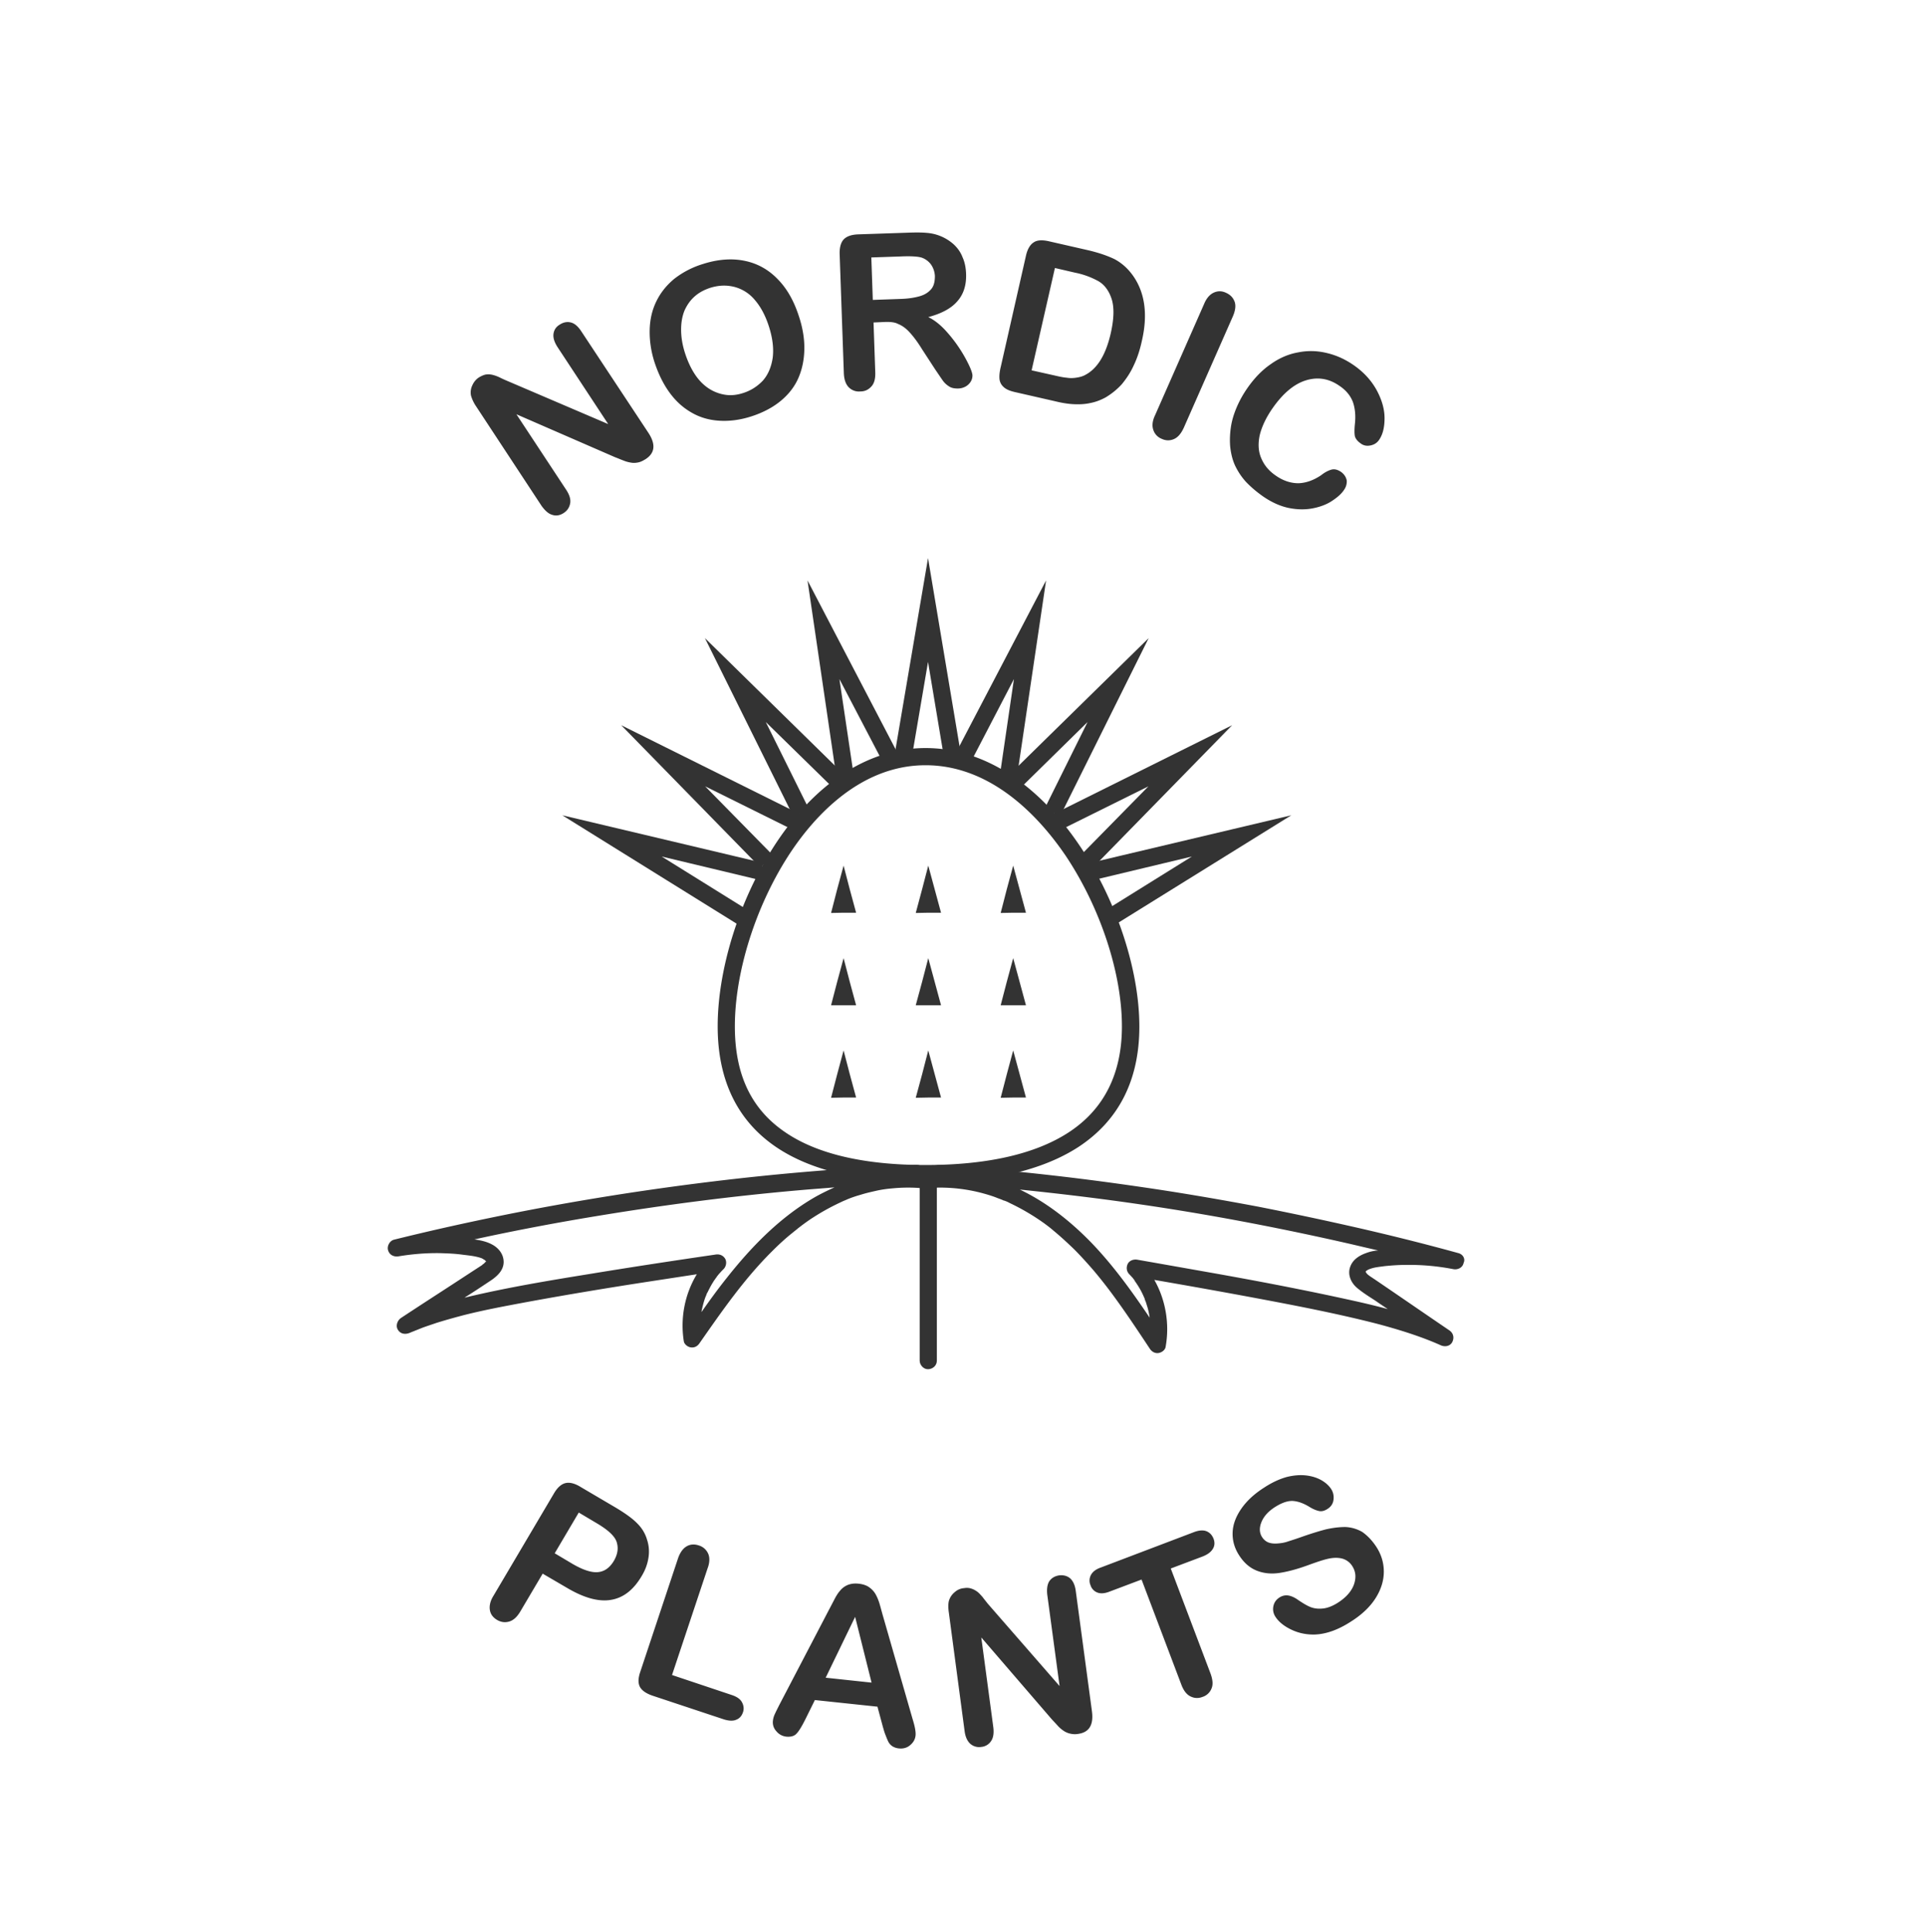
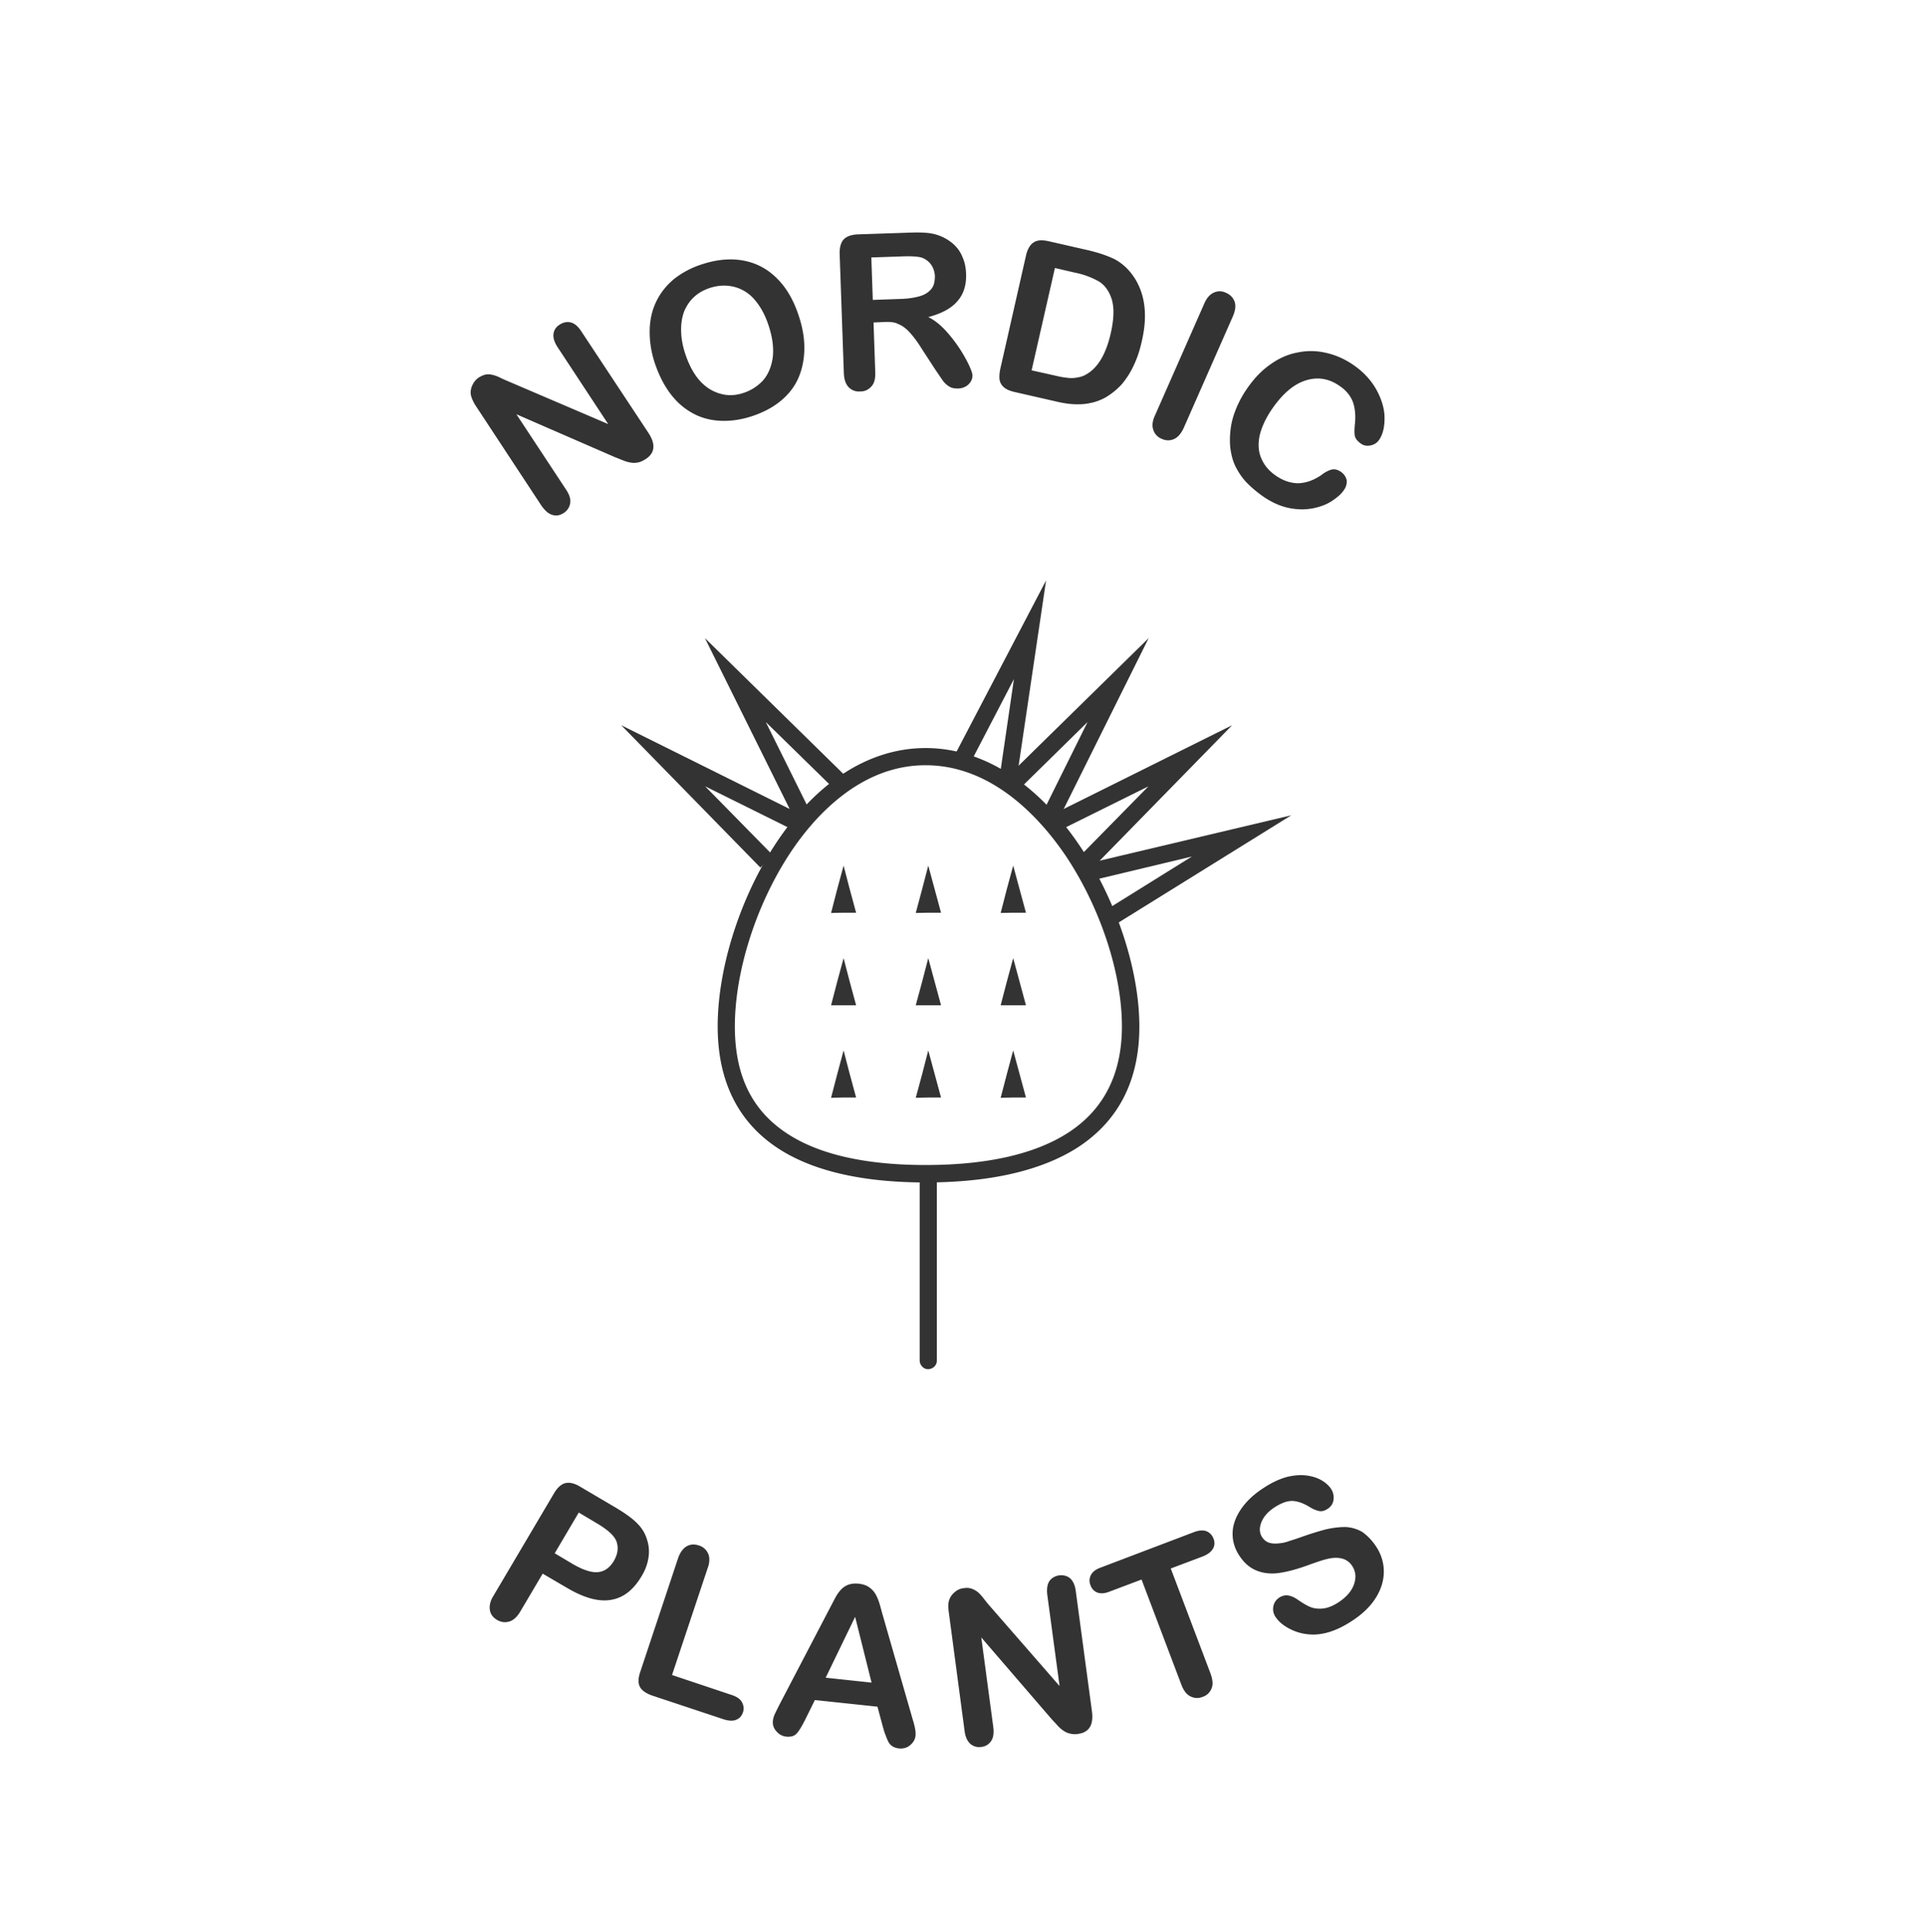
<svg xmlns="http://www.w3.org/2000/svg" version="1.1" id="Layer_1" x="0" y="0" viewBox="0 0 78.47 78.72" xml:space="preserve">
  <style>.st0{fill:#333}</style>
  <path class="st0" d="M23.12 64.71l-1.01-.59-.91 1.54c-.13.22-.28.36-.45.41-.17.05-.33.03-.49-.06-.17-.1-.27-.23-.3-.4-.03-.17.01-.37.14-.58l2.47-4.18c.14-.24.3-.38.47-.42s.38.01.62.16l1.41.83c.42.25.72.47.9.66.19.19.32.41.39.65.08.24.1.49.06.74-.04.26-.13.51-.29.77-.33.55-.74.87-1.25.95-.49.08-1.08-.08-1.76-.48zm1.2-2.64l-.74-.44-.98 1.66.74.44c.26.15.49.25.7.3.21.05.39.04.55-.03.16-.07.3-.2.42-.4.14-.24.19-.48.13-.71-.05-.26-.33-.53-.82-.82zm4.51 1.83l-1.45 4.35 2.45.82c.2.07.33.16.4.29.07.13.09.27.04.41-.05.15-.14.25-.27.3-.13.06-.3.05-.5-.01l-2.92-.97c-.26-.09-.43-.21-.51-.36-.08-.16-.07-.36.02-.62l1.53-4.6c.08-.24.2-.41.35-.5.15-.09.32-.1.5-.04a.6.6 0 01.38.33c.07.15.07.36-.02.6zm7.14 6.46l-.22-.82-2.55-.27-.38.77c-.15.3-.27.5-.37.6-.09.1-.24.14-.42.12a.6.6 0 01-.4-.22.528.528 0 01-.14-.42.84.84 0 01.07-.26c.04-.09.1-.21.18-.37l2.03-3.89c.06-.11.13-.25.21-.4.08-.16.16-.29.25-.39.08-.1.19-.18.31-.23.13-.05.27-.07.45-.05.18.02.32.07.43.15.11.08.2.18.26.29.06.11.11.23.15.36.04.13.08.29.14.5l1.21 4.21c.1.32.14.55.12.69-.02.15-.09.27-.22.38-.13.11-.29.15-.46.13a.614.614 0 01-.25-.08.49.49 0 01-.16-.16c-.04-.07-.08-.17-.13-.3-.05-.12-.08-.24-.11-.34zm-2.33-2l1.87.2-.67-2.68-1.2 2.48zm6.61-3.01l2.92 3.35-.5-3.71c-.03-.24 0-.43.08-.56.09-.13.22-.21.4-.24.18-.02.33.02.45.12.12.11.2.28.23.52l.66 4.91c.07.55-.12.85-.57.91-.11.02-.22.01-.31-.01a.767.767 0 01-.28-.12c-.09-.06-.17-.13-.25-.22-.08-.09-.16-.17-.24-.26l-2.86-3.32.49 3.66c.03.24 0 .43-.09.56a.53.53 0 01-.4.24.543.543 0 01-.45-.13c-.12-.11-.2-.28-.23-.52l-.64-4.81c-.03-.2-.03-.37 0-.49.04-.13.11-.25.23-.35.11-.1.24-.16.39-.17.11-.02.21-.01.3.02s.16.07.23.12c.07.05.14.13.22.22.06.08.14.18.22.28zM49 63.42l-1.3.49 1.62 4.28c.09.25.11.45.04.61a.58.58 0 01-.36.34c-.18.07-.34.06-.5-.02-.16-.08-.28-.24-.37-.48l-1.62-4.28-1.3.49c-.2.08-.37.09-.5.04a.466.466 0 01-.28-.3.475.475 0 01.02-.42c.07-.13.2-.23.4-.3l3.79-1.44c.21-.08.38-.09.51-.04.13.05.23.15.29.3.06.15.05.29-.02.41-.08.14-.22.24-.42.32zm7.07-.4c.21.32.31.66.31 1.02s-.11.72-.33 1.07c-.22.35-.55.67-.99.95-.52.34-1.01.52-1.48.54-.33.01-.65-.05-.95-.19-.3-.14-.53-.32-.67-.54a.566.566 0 01-.08-.42c.03-.15.11-.27.25-.36.11-.07.23-.1.36-.08.12.02.26.08.41.19.18.12.34.22.49.28.15.06.32.08.51.06.19-.02.4-.1.63-.25.32-.21.53-.45.63-.72.1-.28.08-.53-.06-.75a.701.701 0 00-.44-.32c-.18-.04-.37-.03-.58.02-.21.05-.47.14-.8.26-.44.16-.82.26-1.15.31-.33.05-.64.02-.92-.09s-.52-.31-.72-.62c-.19-.29-.28-.6-.27-.93.01-.33.13-.65.35-.97.22-.32.53-.61.94-.87.32-.21.63-.35.92-.43.29-.07.55-.09.8-.06.24.03.45.1.62.2.17.1.3.22.39.36.08.13.11.27.09.43-.02.16-.1.28-.24.37-.12.08-.24.11-.34.09-.1-.02-.24-.07-.4-.17-.23-.14-.44-.22-.65-.24-.21-.02-.46.06-.76.25-.28.18-.46.39-.55.62-.09.23-.08.43.03.6.07.11.16.18.26.22.11.04.23.05.37.04.14-.01.27-.03.39-.07.12-.04.32-.1.6-.2.34-.12.66-.22.96-.3.3-.07.57-.1.81-.1.25.01.48.08.69.2.2.14.39.33.57.6zM20.69 15.53l4.09 1.75-2.06-3.13c-.13-.2-.19-.38-.17-.54.02-.16.1-.29.25-.38.15-.1.31-.13.46-.09.16.04.3.17.43.37l2.73 4.13c.3.46.27.82-.12 1.07-.1.06-.19.11-.29.13-.09.02-.2.03-.3.01a1.28 1.28 0 01-.32-.09c-.11-.04-.22-.09-.33-.13l-4.02-1.75 2.03 3.08c.13.2.19.38.16.55-.03.16-.11.29-.26.39-.15.1-.31.13-.46.08-.16-.04-.3-.17-.44-.36l-2.67-4.06a1.55 1.55 0 01-.21-.44.653.653 0 01.05-.41c.06-.14.15-.25.27-.33.1-.06.19-.1.28-.12.09-.01.18-.01.26.01.09.02.18.05.29.1.12.06.23.11.35.16zm7.94-4.77c.62-.2 1.2-.24 1.72-.13.53.11.98.37 1.35.76.38.39.66.9.86 1.53.15.46.22.91.21 1.33-.01.42-.09.81-.25 1.17-.16.36-.41.67-.73.93s-.72.47-1.19.62c-.47.15-.91.2-1.33.17-.42-.03-.8-.15-1.13-.35-.34-.2-.63-.47-.88-.82s-.44-.75-.59-1.2c-.15-.46-.21-.91-.2-1.33.01-.43.1-.81.27-1.16.17-.35.41-.65.72-.91a3.6 3.6 0 011.17-.61zm2.7 2.55c-.14-.44-.33-.8-.57-1.08a1.61 1.61 0 00-.84-.54c-.32-.08-.64-.07-.99.04-.24.08-.45.19-.63.35-.18.16-.31.35-.41.57-.09.22-.14.48-.14.78 0 .3.05.62.16.96.11.34.25.64.42.89.17.25.37.44.58.57.21.13.44.21.67.24.23.03.47 0 .71-.08.31-.1.57-.27.79-.5.21-.24.34-.54.4-.92.05-.38 0-.81-.15-1.28zm4.71-.19l-.45.02.07 2.02c.01.27-.04.46-.16.59s-.26.2-.45.2a.58.58 0 01-.48-.18c-.12-.13-.18-.32-.19-.57l-.17-4.84c-.01-.27.05-.48.16-.6.12-.13.32-.2.59-.21l2.07-.07c.29-.01.53-.01.74.01a1.849 1.849 0 011.09.47c.16.15.28.32.36.53.09.2.13.42.14.65.02.47-.1.85-.36 1.14-.25.29-.65.5-1.18.64.23.11.45.28.67.51a5.807 5.807 0 01.98 1.43c.1.21.15.36.15.44 0 .08-.02.17-.07.25-.05.08-.12.15-.21.2a.66.66 0 01-.32.08c-.14 0-.26-.02-.36-.09a.883.883 0 01-.26-.25c-.07-.1-.17-.25-.3-.44l-.54-.83c-.19-.31-.37-.54-.52-.7-.15-.16-.3-.26-.45-.32-.13-.07-.32-.09-.55-.08zm.64-2.67l-1.18.04.06 1.73 1.14-.04c.31-.01.56-.05.77-.11.21-.06.36-.16.47-.29.11-.13.15-.31.15-.53a.898.898 0 00-.15-.46.794.794 0 00-.38-.29c-.15-.05-.44-.07-.88-.05zm6.05-.62l1.62.37c.42.1.77.22 1.06.36.28.15.52.36.72.63.51.69.65 1.6.39 2.71-.08.37-.19.7-.33.99-.13.29-.3.54-.48.76-.19.21-.41.39-.66.54-.2.11-.41.19-.62.23-.22.05-.44.06-.67.05-.23-.01-.49-.05-.77-.12l-1.62-.37c-.23-.05-.39-.12-.49-.22a.496.496 0 01-.16-.34c-.01-.13.01-.3.06-.5l1.02-4.5c.06-.27.17-.45.31-.54.14-.1.35-.11.62-.05zm.25 1.09l-.95 4.17.94.21c.21.05.37.08.49.09.12.02.25.02.38 0 .14-.02.26-.05.37-.11.5-.26.84-.82 1.04-1.68.14-.61.15-1.08.04-1.42-.11-.34-.3-.59-.55-.73a3.31 3.31 0 00-.94-.34l-.82-.19zm4.08 6l2-4.54c.1-.24.24-.39.4-.46.16-.07.32-.07.49.01.18.08.29.2.35.36.06.16.03.37-.07.6l-2 4.54c-.11.24-.24.39-.4.46-.16.07-.33.07-.5-.01a.578.578 0 01-.34-.36c-.06-.17-.04-.37.07-.6zm7.7 3.04c-.11.17-.28.31-.49.45-.21.14-.47.24-.77.3-.3.06-.63.06-.98-.01-.35-.07-.71-.23-1.07-.48-.27-.19-.5-.39-.69-.59-.19-.21-.33-.43-.44-.66-.11-.24-.17-.5-.2-.78-.02-.26-.01-.52.03-.79s.12-.53.23-.79c.11-.26.25-.52.43-.78.29-.42.61-.75.96-.99.35-.25.72-.41 1.11-.48.39-.08.78-.07 1.16.02.39.09.75.25 1.1.49.42.29.73.63.95 1.03.21.39.32.77.32 1.14 0 .37-.07.66-.22.88-.08.12-.2.2-.35.23-.15.03-.28.01-.4-.08-.13-.09-.21-.19-.24-.3-.02-.11-.02-.27 0-.48.04-.35.01-.65-.08-.91-.1-.26-.28-.48-.55-.66-.43-.3-.89-.37-1.37-.22-.48.15-.93.53-1.35 1.13-.28.4-.45.78-.53 1.12-.07.35-.05.66.07.93.12.28.31.51.59.7.3.21.61.31.92.31.31-.01.62-.12.93-.33.14-.11.27-.18.4-.22.13-.04.26-.01.41.09.12.09.2.2.23.35a.59.59 0 01-.11.38zM37.71 48.18c-2.64 0-4.69-.49-6.1-1.45-1.57-1.07-2.37-2.72-2.37-4.91 0-2.32.87-5.11 2.27-7.3 1.67-2.61 3.87-4.04 6.2-4.04 2.34 0 4.58 1.43 6.32 4.04 1.47 2.21 2.39 5.01 2.39 7.31 0 2.18-.84 3.83-2.49 4.91-1.47.95-3.56 1.44-6.22 1.44zm0-17c-2.81 0-4.72 2.33-5.61 3.72-1.33 2.08-2.16 4.73-2.16 6.92 0 1.97.67 3.38 2.06 4.32 1.29.88 3.21 1.33 5.71 1.33 2.52 0 4.48-.45 5.83-1.33 1.44-.94 2.17-2.39 2.17-4.32 0-2.16-.87-4.81-2.27-6.92-.93-1.38-2.9-3.72-5.73-3.72z" />
  <path class="st0" d="M37.47 48.11v7.33c0 .18.16.36.35.35.19-.01.35-.15.35-.35v-7.33c0-.18-.16-.36-.35-.35-.19.01-.35.15-.35.35m-17.71 3.25l.01.01s0-.01-.01-.01zm.05.05zm0-.01z" />
-   <path class="st0" d="M59.42 51.06c-1.34-.37-2.7-.71-4.05-1.02-1.36-.31-2.72-.6-4.09-.87-1.38-.26-2.76-.5-4.14-.71-1.4-.21-2.79-.4-4.2-.56-1.39-.16-2.77-.29-4.16-.39-.17-.01-.35-.03-.52-.04-.15-.01-.3.11-.34.26-.06 0-.12.01-.18.01h-.02c-.02 0-.04 0-.06-.01-.04-.15-.17-.28-.34-.27-2.79.12-5.58.35-8.36.69-2.78.34-5.54.78-8.29 1.33-1.54.31-3.08.65-4.61 1.03-.18.04-.3.26-.25.43.06.2.24.28.43.25.54-.09 1.12-.14 1.7-.13.29.01.59.02.88.06.23.03.48.05.72.12.02.01.04.01.06.02.01 0 .01 0 .02.01h.01c.04.02.08.05.12.07l-.01-.01.01.01.01.01.03.03s0 .01.01.01v.01c0 .01 0 .01-.01.01l-.09.09c-.01 0-.05.03-.05.04l-.09.06c-.51.33-1.01.66-1.52.99-.57.37-1.14.74-1.7 1.11-.15.1-.23.32-.13.48.11.18.3.2.48.13.04-.02.15-.06.22-.09l.3-.12c.19-.07.38-.13.58-.2.39-.12.78-.23 1.17-.33.8-.2 1.61-.35 2.41-.5 1.68-.31 3.37-.59 5.06-.85l1.96-.3c-.49.81-.68 1.78-.53 2.73.02.13.17.24.29.25.15.02.27-.05.35-.17.93-1.33 1.82-2.62 2.97-3.76.26-.26.53-.51.82-.74.07-.06.14-.11.21-.17l.01-.01c.01-.01.03-.02.04-.03l.13-.1c.15-.11.3-.22.46-.32.31-.2.63-.38.96-.54.08-.04.15-.07.23-.11.09-.04.1-.04.21-.09.17-.07.35-.13.53-.18.22-.07.45-.12.67-.17.24-.05.41-.07.63-.09.42-.04.84-.04 1.25 0h.04c.04 0 .08.01.13.01.05.01.1-.01.15-.03a6.68 6.68 0 012.17.24c.18.05.37.11.54.18.08.03.17.06.25.1h.02c.02.01.03.01.05.02.05.02.1.04.15.07a9.121 9.121 0 011.43.84c.16.12.23.17.38.3.29.24.56.49.83.75.28.28.54.57.8.87.26.31.49.6.72.91.55.74 1.06 1.51 1.57 2.28.08.12.21.19.35.17.13-.02.27-.12.29-.25.17-.94 0-1.92-.46-2.73 1.39.24 2.79.49 4.18.75 1.65.31 3.31.63 4.94 1.05.86.23 1.76.51 2.54.86.17.08.39.05.48-.13.09-.18.04-.37-.13-.48-1-.68-2-1.37-3-2.05l-.18-.12c-.02-.01-.04-.03-.06-.04 0 0-.04-.03-.05-.04a.304.304 0 01-.08-.08s-.02-.03-.03-.04v-.02l.04-.04c.02-.01.05-.03.07-.04.01 0 .04-.02.05-.02.21-.08.41-.09.61-.12.29-.03.58-.05.87-.05.66-.01 1.29.05 1.92.17.18.04.39-.05.43-.25.08-.16-.02-.35-.21-.4zm-39.62.33c-.01-.02-.02-.03 0 0zm.01.02s0-.01 0 0c0-.01 0-.01 0 0-.01-.03-.01-.05 0 0 0-.01 0-.01.01-.01 0 0-.01 0-.01.01 0 0 0-.01 0 0zm0 0c.01.02.01.01 0 0 0 .01 0 .01 0 0 .01.03 0 .02 0 0 0 .01 0 .01 0 0zm13.27-2.56c-1.37.82-2.49 1.98-3.47 3.22-.36.45-.7.92-1.03 1.39 0-.02.01-.05.01-.07.03-.13.06-.26.1-.39.02-.06.04-.13.07-.19.01-.03.02-.05.03-.08 0-.01.02-.05.03-.06.06-.12.12-.24.19-.36.04-.06.07-.12.11-.17.02-.02.03-.05.05-.07a.21.21 0 00.04-.06c.01-.01.04-.05.05-.06a.5.5 0 01.07-.08c.05-.06.1-.11.15-.16.11-.11.14-.3.06-.43-.09-.14-.24-.19-.4-.16-1.71.25-3.42.51-5.12.79-1.67.27-3.35.55-4.99.94-.03.01-.07.02-.1.02.37-.23.73-.47 1.09-.71.26-.18.51-.42.5-.76-.01-.3-.2-.54-.45-.68-.23-.13-.48-.18-.74-.22 1.69-.37 3.39-.69 5.1-.97 2.74-.45 5.45-.8 8.22-1.04.45-.04.9-.07 1.35-.11-.31.14-.62.29-.92.47zm22.59 2.98c0 .01 0 .01 0 0v.01c-.01 0-.01 0 0-.01zm0 .01c0-.01 0-.01 0 0 0-.01 0-.01 0 0 .01-.01 0-.01 0 0zm0 0c0-.01 0-.01 0 0 0-.01 0-.01 0 0zm0 .01c-.01 0-.01 0 0 0-.01 0-.01 0 0 0-.01 0-.01 0 0 0zm0 0c.01.04 0 .02 0 0-.01 0 0 0 0 0zm-.02-.79c-.28.1-.54.27-.64.56-.11.3.02.62.25.83.24.21.52.38.78.55.17.12.34.23.5.34-.73-.2-1.48-.36-2.22-.52-1.69-.36-3.38-.68-5.08-.98-.96-.17-1.92-.34-2.89-.51-.15-.03-.32.02-.4.16-.07.14-.06.31.06.43.05.05.09.1.14.15.02.03.04.05.06.08.01.01.01.01.01.02 0 0 .01.01.01.02.08.11.15.22.22.34.06.11.12.23.17.35.01.01.02.05.02.06.01.03.02.06.04.1.02.06.04.13.06.19.04.13.07.26.09.4 0 .02.01.04.01.06-.73-1.08-1.49-2.14-2.4-3.08-.84-.86-1.8-1.62-2.89-2.14 1.66.17 3.32.37 4.95.61 2.74.4 5.47.92 8.18 1.53.49.11.98.23 1.47.34-.17.01-.34.05-.5.11zm-25.6-13.4l-7.14-4.44 8.18 1.94-.16.69-3.97-.95 3.47 2.16zm8.41-6.8l-.65-3.89-.66 3.88-.7-.11 1.36-8 1.34 8z" />
-   <path class="st0" d="M34.08 31.68l-1.18-8.03 3.75 7.19-.62.33-1.83-3.5.58 3.9z" />
  <path class="st0" d="M32.32 33.26L28.72 26l5.79 5.68-.49.5-2.82-2.76 1.75 3.53z" />
  <path class="st0" d="M30.98 35.35l-5.67-5.8 7.26 3.61-.31.63-3.53-1.75 2.76 2.81zm14.48 2.31l-.37-.6 3.47-2.16-3.97.95-.17-.69 8.19-1.94zm-4.03-5.98l-.69-.11.57-3.9-1.82 3.5-.63-.33 3.76-7.19z" />
  <path class="st0" d="M43.19 33.26l-.63-.31 1.75-3.53-2.81 2.76-.49-.5L46.8 26z" />
  <path class="st0" d="M44.53 35.35l-.5-.5 2.76-2.81-3.53 1.75-.32-.63 7.26-3.61zm-6.19 5.61h-1.03l.26-.96.25-.96.26.96zm0 3.76h-.51l-.52.01.26-.96.25-.97.26.96zm0-7.53h-.51l-.52.01.26-.97.25-.96.26.96zm3.46 3.77h-1.03l.25-.96.26-.96.26.96zm0 3.76h-.52l-.51.01.25-.96.26-.97.26.96zm0-7.53h-.52l-.51.01.25-.97.26-.96.26.96zm-6.92 3.77h-1.02l.25-.96.26-.96.25.96zm0 3.76h-.51l-.51.01.25-.96.26-.97.25.96zm0-7.53h-.51l-.51.01.25-.97.26-.96.25.96z" />
</svg>